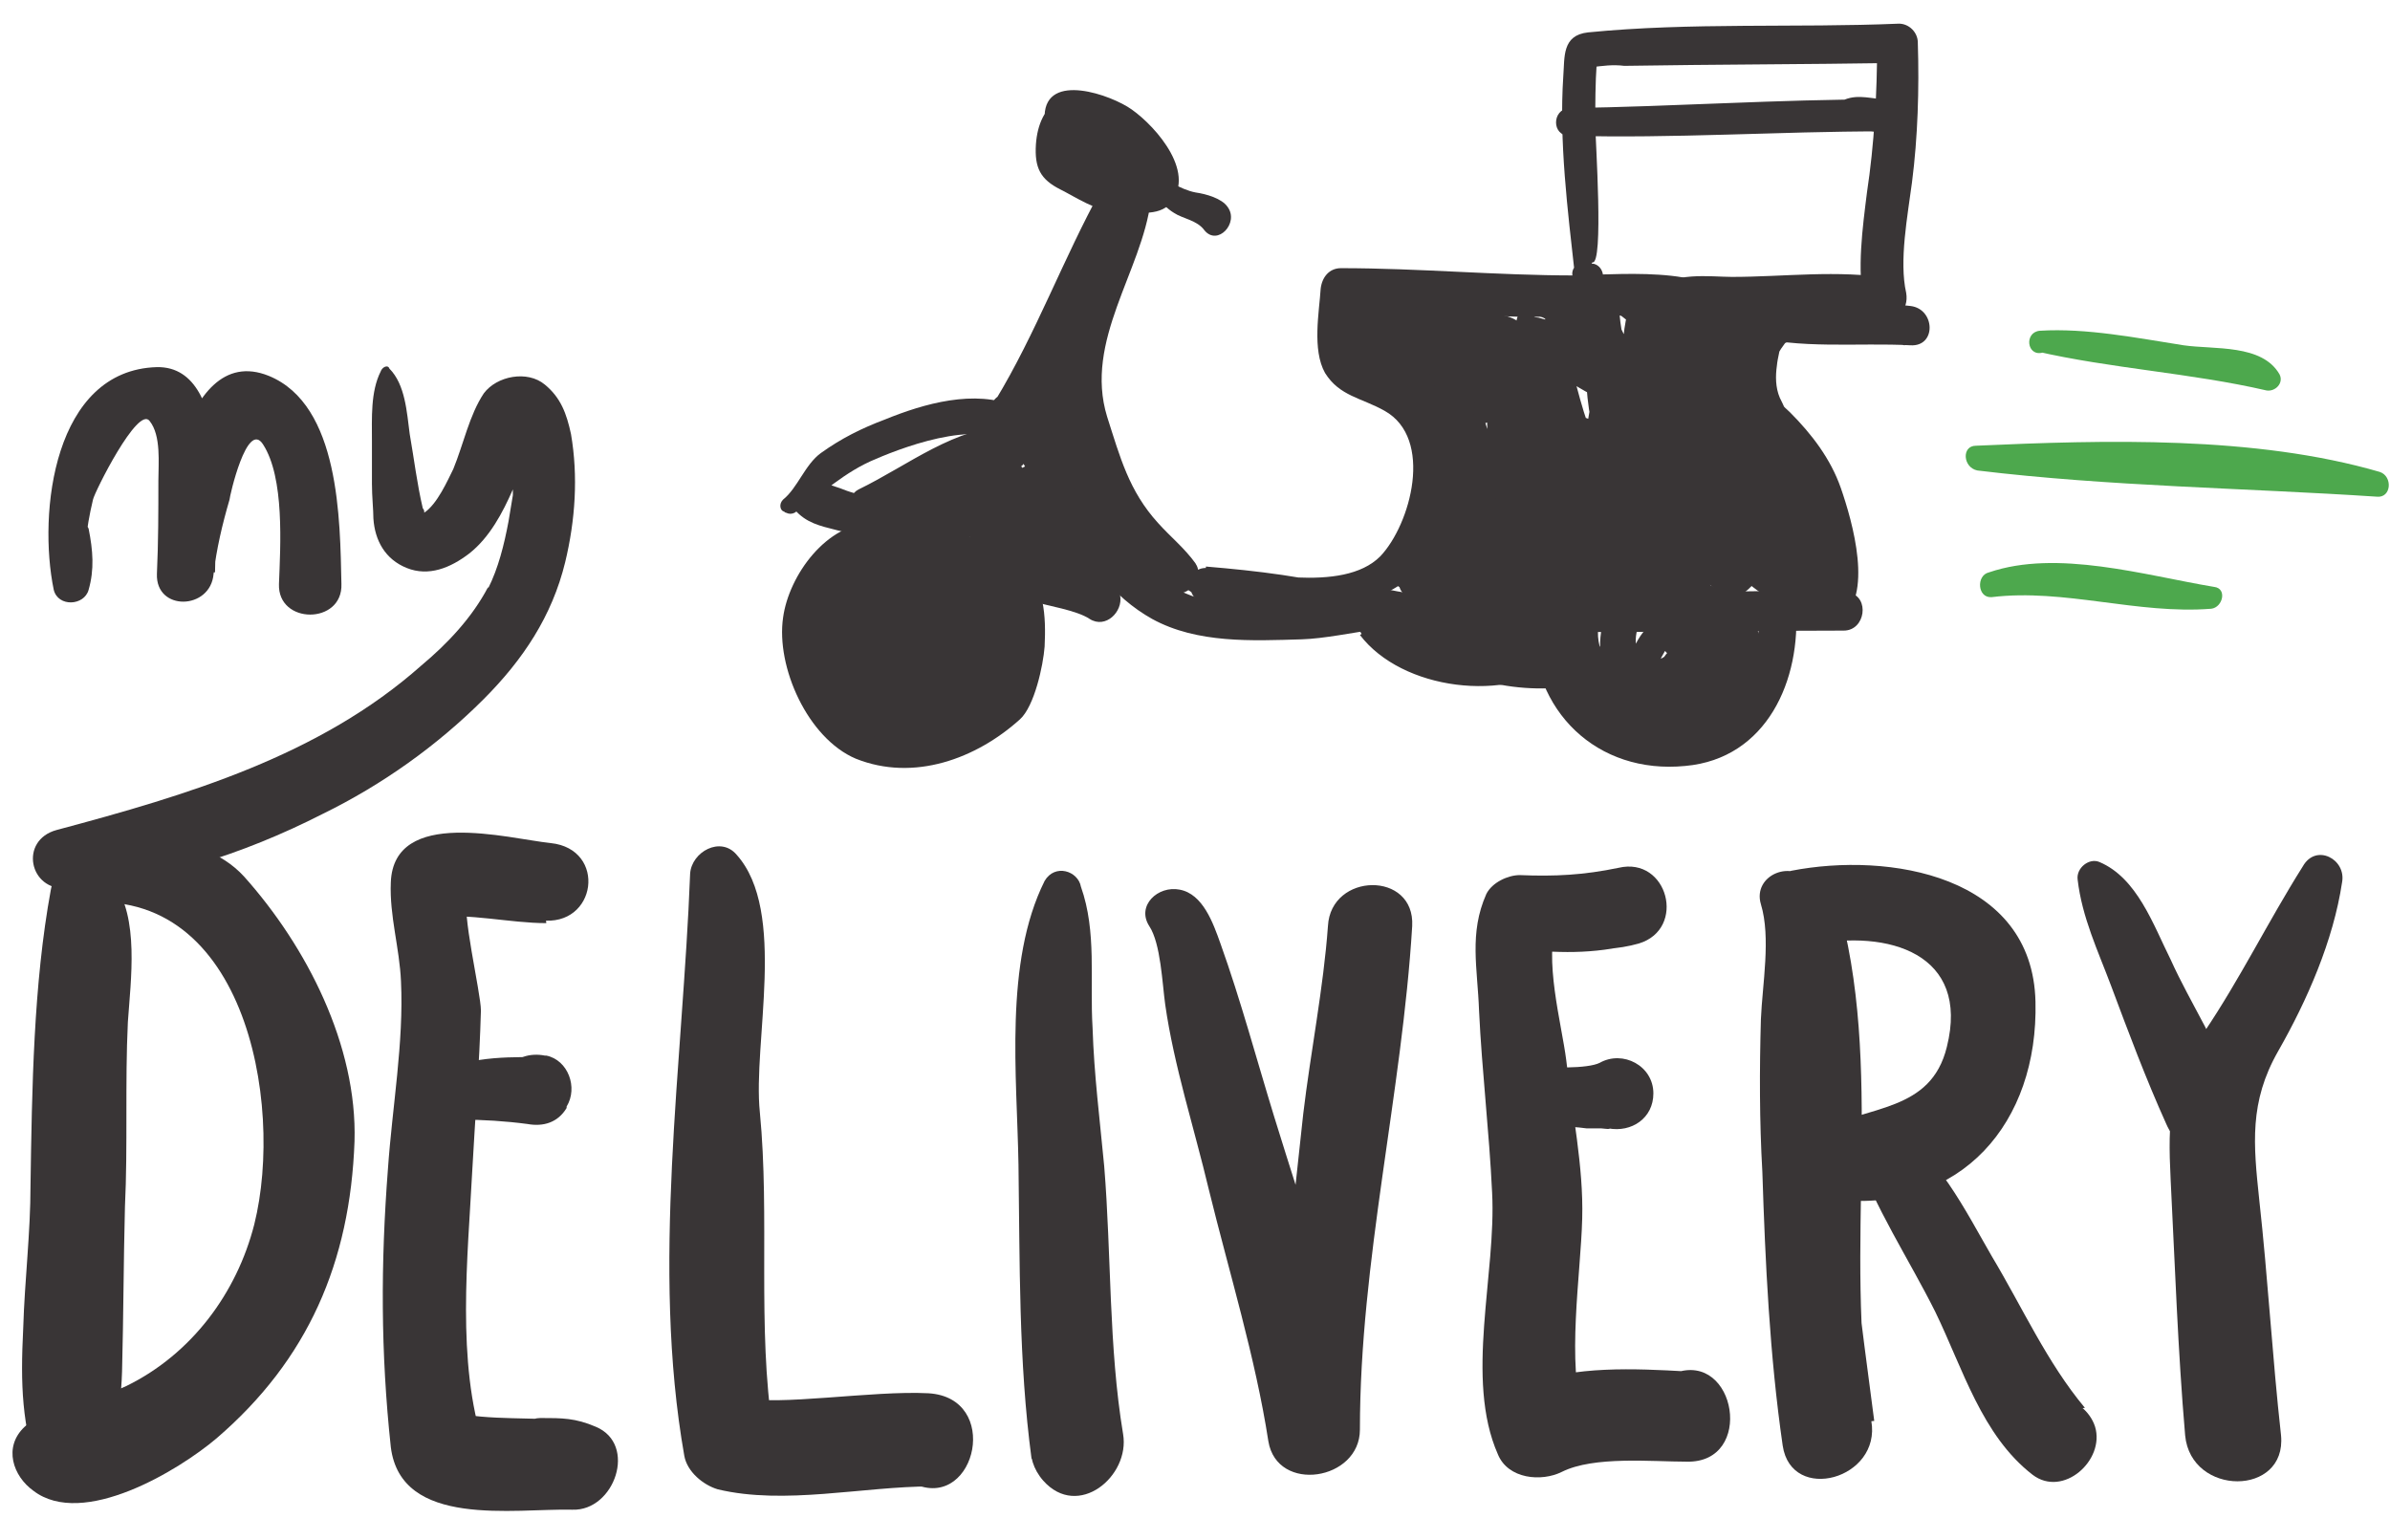
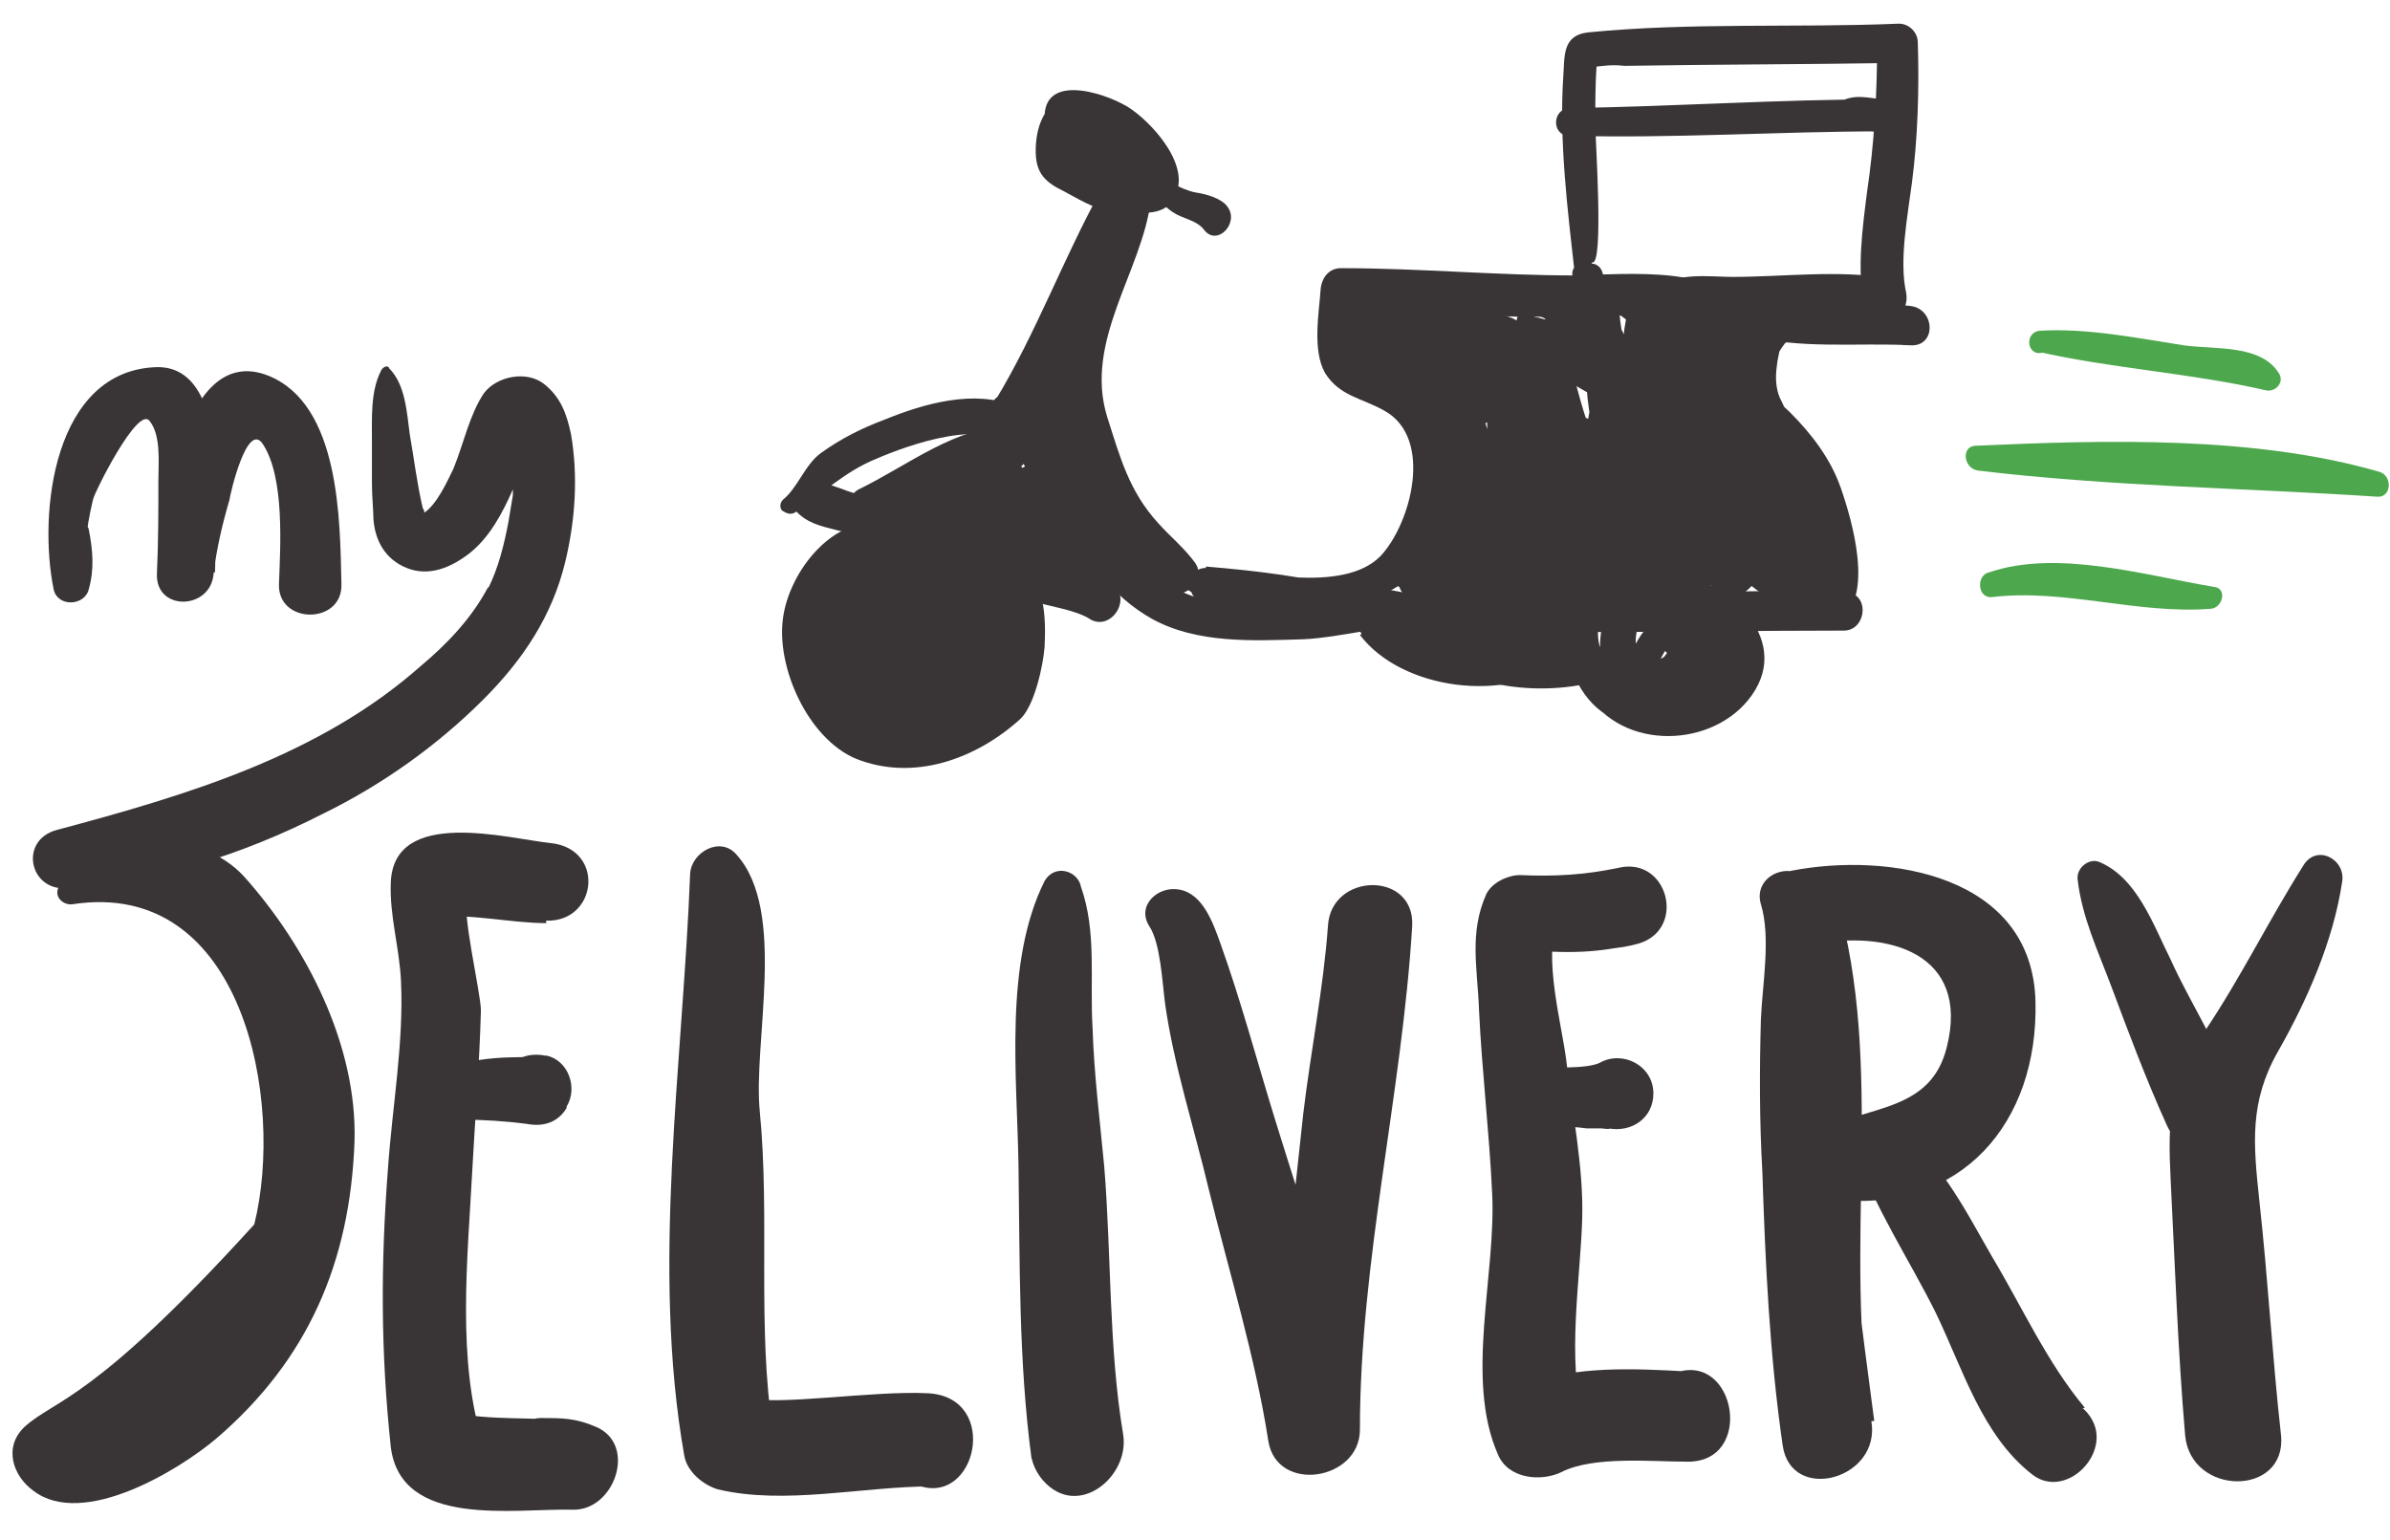
<svg xmlns="http://www.w3.org/2000/svg" width="90" height="58" viewBox="0 0 90 58" fill="none">
  <g clip-path="url(#clip0_598_6313)">
-     <path d="M1.915 33.504C1.258 37.067 1.204 41.014 1.149 44.632C1.149 46.44 0.93 48.194 0.875 50.003C0.766 52.196 0.821 53.621 1.477 55.649C1.751 56.471 3.064 56.855 3.502 55.923C4.213 54.333 4.541 53.456 4.596 51.648C4.651 49.565 4.651 47.537 4.705 45.454C4.815 43.152 4.705 40.795 4.815 38.492C4.924 36.903 5.252 34.546 4.268 33.23C3.666 32.408 2.134 32.298 1.915 33.504Z" fill="#393536" />
-     <path d="M2.736 34.053C9.192 33.066 10.723 41.507 9.575 46.111C8.918 48.688 7.222 50.99 4.76 52.196C3.502 52.799 2.079 52.689 0.93 53.73C0.109 54.498 0.492 55.594 1.258 56.142C3.119 57.567 6.73 55.375 8.152 54.169C11.599 51.209 13.185 47.537 13.35 42.987C13.459 39.369 11.544 35.642 9.192 33.011C7.441 31.093 3.775 31.312 2.243 33.34C1.97 33.779 2.407 34.107 2.736 34.053Z" fill="#393536" />
+     <path d="M2.736 34.053C9.192 33.066 10.723 41.507 9.575 46.111C3.502 52.799 2.079 52.689 0.93 53.73C0.109 54.498 0.492 55.594 1.258 56.142C3.119 57.567 6.73 55.375 8.152 54.169C11.599 51.209 13.185 47.537 13.35 42.987C13.459 39.369 11.544 35.642 9.192 33.011C7.441 31.093 3.775 31.312 2.243 33.34C1.97 33.779 2.407 34.107 2.736 34.053Z" fill="#393536" />
    <path d="M15.538 33.998C17.125 34.601 18.711 34.436 20.353 34.656C22.486 34.93 22.869 31.97 20.736 31.75C19.149 31.586 14.827 30.38 14.717 33.23C14.663 34.491 15.046 35.697 15.1 36.958C15.21 39.26 14.772 41.672 14.608 44.029C14.334 47.591 14.334 50.935 14.717 54.498C15.1 57.567 19.368 56.8 21.556 56.855C23.143 56.91 24.018 54.388 22.432 53.73C21.666 53.402 21.173 53.402 20.353 53.402C19.641 53.402 19.04 54.279 19.477 54.882C19.696 55.101 19.805 55.375 19.915 55.649C20.462 54.936 21.009 54.224 21.556 53.511C20.079 53.347 18.438 53.511 17.015 53.182C17.398 53.621 17.836 54.005 18.219 54.443C17.179 51.319 17.617 47.317 17.781 44.138C17.891 42.11 18.055 40.082 18.11 38.054C18.11 37.396 17.343 34.217 17.617 33.779C17.179 34.053 16.742 34.272 16.304 34.546C17.672 34.382 19.204 34.765 20.572 34.765C20.462 33.779 20.298 32.847 20.189 31.86C18.602 32.244 16.96 32.189 15.374 32.573C14.717 32.682 14.827 33.724 15.538 33.998Z" fill="#393536" />
    <path d="M15.702 41.452C16.14 42.055 16.632 42.11 17.343 42.165C18.164 42.165 19.04 42.22 19.86 42.329C20.462 42.439 21.009 42.275 21.337 41.726C21.337 41.726 21.337 41.726 21.337 41.672C21.775 40.959 21.392 39.918 20.572 39.753H20.517C19.97 39.644 19.368 39.808 19.094 40.301V40.356C18.766 40.904 18.93 41.452 19.313 41.946C19.313 41.946 19.313 41.946 19.313 42.001C19.641 41.288 19.915 40.52 20.243 39.808C19.477 39.808 18.766 39.808 18.055 39.918C17.727 39.972 17.398 39.972 17.07 40.027C16.96 40.027 16.796 40.082 16.687 40.082C16.413 40.137 16.468 40.137 16.742 40.137C16.03 39.972 15.155 40.74 15.702 41.452Z" fill="#393536" />
    <path d="M25.988 32.901C25.714 40.082 24.511 47.701 25.769 54.827C25.878 55.43 26.48 55.923 27.027 56.087C29.544 56.69 32.498 55.978 35.07 55.978C34.632 54.991 34.249 54.005 33.812 53.018C33.702 53.127 33.593 53.292 33.483 53.402C32.772 54.279 33.046 55.375 34.085 55.759C34.249 55.813 34.413 55.868 34.523 55.923C36.766 56.8 37.696 52.634 34.961 52.47C32.827 52.36 29.325 52.963 27.848 52.634C28.286 53.073 28.669 53.456 29.106 53.895C28.505 49.948 28.997 45.837 28.614 41.891C28.34 39.26 29.654 34.327 27.739 32.189C27.137 31.476 26.043 32.079 25.988 32.901Z" fill="#393536" />
    <path d="M39.337 33.176C37.806 36.245 38.298 40.52 38.353 43.864C38.407 47.537 38.353 51.264 38.845 54.936C39.83 54.333 40.869 53.785 41.854 53.182C40.322 51.428 37.751 54.005 39.283 55.759C40.596 57.239 42.565 55.594 42.292 54.005C41.745 50.716 41.854 47.263 41.581 43.919C41.416 42.165 41.198 40.466 41.143 38.712C41.033 36.903 41.307 35.094 40.705 33.395C40.596 32.792 39.72 32.518 39.337 33.176Z" fill="#393536" />
    <path d="M43.277 34.875C43.714 35.532 43.769 37.067 43.879 37.835C44.207 40.137 44.973 42.494 45.52 44.796C46.286 47.92 47.271 51.099 47.763 54.279C48.091 56.252 51.21 55.759 51.21 53.84C51.21 47.482 52.796 41.178 53.179 34.875C53.289 32.792 50.115 32.847 50.006 34.875C49.842 37.177 49.35 39.644 49.076 41.946C48.638 45.892 48.255 49.894 47.763 53.84C48.912 53.676 50.061 53.511 51.21 53.402C50.444 49.565 49.131 45.783 47.982 42.055C47.325 39.918 46.724 37.67 45.958 35.532C45.684 34.765 45.301 33.669 44.426 33.504C43.605 33.34 42.784 34.107 43.277 34.875Z" fill="#393536" />
    <path d="M56.681 34.875C58.049 35.752 60.182 35.971 61.714 35.532C63.52 34.984 62.809 32.244 60.948 32.682C59.635 32.956 58.541 33.011 57.228 32.956C56.79 32.956 56.188 33.23 55.97 33.669C55.313 35.149 55.641 36.464 55.696 38.054C55.806 40.356 56.079 42.603 56.188 44.906C56.353 47.975 55.149 51.922 56.407 54.772C56.79 55.704 58.049 55.813 58.815 55.43C60.018 54.827 62.207 55.046 63.52 55.046C66.091 55.101 65.38 50.88 63.082 51.702C62.918 51.757 62.699 51.867 62.48 51.922C61.714 52.141 61.277 53.073 61.714 53.785C61.879 54.059 62.097 54.333 62.316 54.553C62.699 53.566 63.137 52.634 63.52 51.648C61.55 51.538 59.307 51.428 57.447 52.141C58.158 52.579 58.924 52.963 59.635 53.402C58.979 51.319 59.526 48.03 59.581 45.892C59.635 43.919 59.198 41.891 58.979 39.918C58.815 38.602 58.103 36.026 58.651 34.71C58.213 35.039 57.72 35.423 57.283 35.752C58.924 35.916 60.237 35.916 61.824 35.478C61.441 34.601 61.058 33.669 60.675 32.792C59.854 33.23 58.432 33.176 57.556 33.011C56.353 32.847 55.696 34.217 56.681 34.875Z" fill="#393536" />
    <path d="M56.845 41.452C57.337 42.055 57.939 42.275 58.651 42.384C59.033 42.439 59.362 42.439 59.745 42.494C59.909 42.494 60.128 42.494 60.292 42.494C60.292 42.494 60.784 42.549 60.565 42.494C61.441 42.658 62.261 42.11 62.261 41.178C62.261 40.137 61.112 39.534 60.237 40.027C59.799 40.246 58.322 40.246 57.666 40.082C56.79 39.808 56.298 40.795 56.845 41.452Z" fill="#393536" />
    <path d="M66.31 34.053C66.693 35.313 66.365 37.067 66.31 38.383C66.255 40.301 66.255 42.22 66.365 44.138C66.474 47.537 66.638 51.045 67.131 54.443C67.459 56.636 70.851 55.704 70.468 53.511C69.374 46.989 71.015 40.192 69.155 33.833C68.827 34.436 68.499 34.984 68.17 35.587C71.125 34.984 74.189 35.916 73.313 39.424C72.711 41.891 70.359 41.617 68.444 42.603C67.076 43.316 67.897 45.07 69.155 45.18C73.86 45.673 76.76 42.275 76.65 37.725C76.541 32.956 71.125 32.079 67.459 32.792C66.693 32.956 66.255 33.833 66.474 34.546C67.35 37.67 67.131 40.63 67.021 43.864C66.912 47.208 67.021 50.606 67.131 53.95C68.28 53.785 69.429 53.621 70.578 53.511C70.085 49.784 69.593 45.947 69.21 42.22C68.936 39.534 69.593 35.697 68.225 33.285C67.514 32.298 65.982 32.956 66.31 34.053Z" fill="#393536" />
    <path d="M69.866 43.371C70.578 45.454 71.891 47.427 72.875 49.4C73.915 51.538 74.626 54.059 76.541 55.539C77.69 56.416 79.277 54.991 78.894 53.73C78.511 52.525 76.596 52.031 75.994 53.347C76.815 53.237 77.69 53.127 78.511 53.018C77.088 51.319 76.158 49.236 75.009 47.317C74.024 45.618 72.93 43.371 71.179 42.384C70.523 42.001 69.593 42.603 69.866 43.371Z" fill="#393536" />
    <path d="M78.237 33.121C78.401 34.546 79.003 35.807 79.496 37.122C80.152 38.876 80.808 40.63 81.575 42.329C82.669 44.851 85.951 40.74 83.161 40.246C82.614 40.137 82.231 40.192 81.793 40.63C82.559 40.849 83.38 41.069 84.146 41.233C83.599 39.424 82.505 37.835 81.739 36.136C81.082 34.82 80.48 33.066 79.058 32.463C78.675 32.298 78.182 32.682 78.237 33.121Z" fill="#393536" />
    <path d="M86.717 32.627C85.404 34.71 84.365 36.848 82.997 38.876C81.684 40.795 81.629 42.165 81.739 44.412C81.903 47.646 82.012 50.88 82.286 54.059C82.505 56.361 86.115 56.361 85.897 54.059C85.568 51.099 85.404 48.139 85.076 45.18C84.857 43.097 84.693 41.507 85.787 39.589C86.882 37.67 87.866 35.423 88.195 33.23C88.359 32.353 87.21 31.75 86.717 32.627Z" fill="#393536" />
    <path d="M2.407 20.02C2.298 20.514 2.188 21.391 2.024 21.774C2.462 21.884 2.9 21.994 3.283 22.103C3.119 20.952 3.228 19.966 3.502 18.814C3.556 18.541 5.198 15.252 5.635 15.855C6.073 16.403 5.964 17.444 5.964 18.102C5.964 19.253 5.964 20.404 5.909 21.61C5.854 23.035 7.933 22.98 8.043 21.61C8.152 20.678 8.371 19.746 8.644 18.814C8.644 18.705 9.301 15.8 9.903 16.732C10.723 17.992 10.559 20.569 10.505 21.994C10.997 21.61 11.489 21.226 11.982 20.843C11.927 20.843 11.927 20.788 11.872 20.788C11.435 20.623 10.888 20.897 10.669 21.281C10.559 21.5 10.505 21.939 10.505 21.994C10.45 23.529 12.912 23.529 12.857 21.994C12.803 19.582 12.803 15.252 10.122 14.155C6.73 12.785 6.018 19.856 5.964 21.555H8.097C8.097 19.966 8.863 13.772 5.909 13.826C2.024 13.936 1.423 19.308 2.024 22.213C2.188 22.871 3.173 22.816 3.337 22.213C3.556 21.446 3.502 20.733 3.337 19.911C3.228 19.582 2.517 19.582 2.407 20.02Z" fill="#393536" />
    <path d="M14.334 13.991C13.951 14.758 14.006 15.745 14.006 16.622C14.006 17.17 14.006 17.663 14.006 18.212C14.006 18.705 14.061 19.198 14.061 19.527C14.116 20.349 14.498 21.062 15.319 21.391C16.14 21.72 16.96 21.391 17.672 20.843C18.438 20.24 18.93 19.308 19.313 18.431C19.313 18.431 19.313 18.431 19.313 18.376C19.313 18.376 19.313 18.595 19.313 18.65C19.258 18.979 19.204 19.308 19.149 19.637C18.985 20.514 18.766 21.391 18.383 22.158V22.103C17.781 23.254 16.851 24.241 15.866 25.063C12.037 28.462 7.058 29.942 2.134 31.257C0.711 31.641 1.094 33.559 2.517 33.45C5.854 33.23 9.137 32.189 12.146 30.654C14.389 29.558 16.468 28.078 18.219 26.324C19.696 24.844 20.79 23.2 21.283 21.172C21.666 19.582 21.775 17.938 21.502 16.348C21.337 15.581 21.119 14.978 20.517 14.484C19.86 13.936 18.711 14.155 18.219 14.813C17.672 15.635 17.453 16.732 17.07 17.663C16.851 18.102 16.468 18.979 15.976 19.308C15.976 19.253 15.976 19.198 15.921 19.143C15.702 18.212 15.593 17.28 15.429 16.348C15.319 15.526 15.264 14.484 14.663 13.881C14.608 13.717 14.389 13.826 14.334 13.991Z" fill="#393536" />
    <path d="M39.939 3.686C39.337 4.07 39.064 4.673 39.009 5.44C38.955 6.317 39.173 6.756 39.939 7.139C40.486 7.413 41.307 7.962 41.964 7.962C42.565 7.962 43.495 8.181 43.988 7.742C45.137 6.591 43.55 4.782 42.62 4.125C41.854 3.576 39.392 2.699 39.337 4.344C39.337 4.618 39.556 4.837 39.83 4.837C40.049 4.837 40.322 4.673 40.486 4.782C40.815 4.892 41.088 4.947 41.416 5.056C41.854 5.221 42.182 5.44 42.511 5.769C42.62 5.879 42.784 6.043 42.839 6.153C43.003 6.427 42.894 6.756 43.222 6.756C42.401 6.81 41.745 6.701 40.979 6.372C40.486 6.153 40.103 6.043 40.049 5.44C39.994 4.892 40.158 4.508 40.267 3.96C40.322 3.741 40.158 3.522 39.939 3.686Z" fill="#393536" />
    <path d="M42.948 6.975C43.058 7.194 43.277 7.304 43.495 7.468C43.769 7.633 43.933 7.852 44.207 8.016C44.535 8.236 45.082 8.29 45.356 8.674C45.848 9.277 46.669 8.4 46.231 7.797C46.012 7.468 45.41 7.304 45.027 7.249C44.426 7.139 43.879 6.701 43.331 6.536C43.003 6.427 42.784 6.756 42.948 6.975Z" fill="#393536" />
    <path d="M41.471 7.139C40.049 9.716 39.009 12.566 37.477 15.087C37.915 15.142 38.298 15.197 38.736 15.252C38.736 15.197 38.681 15.087 38.681 15.032C38.626 14.704 38.243 14.649 37.97 14.758C37.86 14.813 37.806 14.813 37.696 14.868C36.711 15.306 38.024 16.841 38.626 15.8C39.228 14.758 39.72 13.498 40.213 12.347C40.869 10.702 41.635 9.167 42.182 7.523C42.347 7.03 41.69 6.756 41.471 7.139Z" fill="#393536" />
    <path d="M42.73 7.468C41.362 9.88 40.213 12.401 40.267 15.252C40.322 18.157 42.128 19.911 43.769 21.994C44.535 23.035 45.739 21.5 44.754 21.007C44.699 20.952 44.644 20.952 44.59 20.897C44.316 20.788 44.043 20.843 43.879 21.062C43.824 21.117 43.824 21.172 43.769 21.226H45.027C44.59 20.623 44.097 20.24 43.605 19.692C42.511 18.486 42.182 17.225 41.69 15.69C40.815 12.84 43.003 10.209 43.331 7.578C43.331 7.304 42.894 7.194 42.73 7.468Z" fill="#393536" />
    <path d="M29.489 19.253C29.544 19.253 29.544 19.308 29.599 19.308C29.708 19.363 29.818 19.363 29.927 19.308C30.967 18.595 31.787 17.773 32.991 17.28C34.14 16.786 37.368 15.581 38.298 17.061C39.502 19.034 40.213 20.678 40.651 22.925C41.033 22.651 41.416 22.323 41.799 22.049C41.362 21.72 40.651 21.61 40.103 21.5C38.736 21.226 37.368 20.514 36.055 20.02C34.687 19.472 33.264 18.924 31.897 18.486C31.623 18.376 31.021 18.157 30.693 18.157C30.474 18.157 31.131 18.595 30.638 18.266C30.037 17.883 29.435 18.705 29.927 19.198C30.365 19.692 30.857 19.801 31.514 19.966C32.936 20.294 34.304 21.062 35.672 21.5C36.766 21.829 37.751 22.377 38.9 22.651C39.447 22.816 40.541 22.98 41.033 23.309C41.635 23.693 42.292 23.035 42.182 22.432C41.635 20.02 40.815 16.348 38.243 15.306C36.711 14.649 34.796 15.197 33.319 15.8C32.444 16.129 31.678 16.512 30.912 17.061C30.31 17.499 30.037 18.376 29.489 18.814C29.325 18.979 29.38 19.198 29.489 19.253Z" fill="#393536" />
-     <path d="M41.088 19.966C41.088 19.418 40.924 18.979 40.76 18.486H40.705C40.869 18.979 41.033 19.418 41.088 19.966Z" fill="#393536" />
    <path d="M38.736 14.43C38.681 14.43 38.626 14.43 38.626 14.484C38.517 14.539 38.462 14.594 38.462 14.704C38.517 16.348 39.666 17.883 40.213 19.418C40.76 21.007 41.909 22.487 43.386 23.309C45.082 24.241 47.161 24.131 49.021 24.077C50.717 24.022 53.125 23.2 54.766 23.748V22.432C54.657 22.432 54.602 22.487 54.492 22.487C54.109 22.597 53.945 23.145 54.274 23.419C54.328 23.474 54.383 23.529 54.492 23.583C55.313 24.241 56.134 22.925 55.313 22.542C54.492 22.158 53.508 22.377 52.687 22.432C50.882 22.651 49.021 22.816 47.216 22.816C43.988 22.816 42.511 21.172 41.143 18.376C40.377 16.951 39.611 15.581 38.736 14.43Z" fill="#393536" />
    <path d="M42.894 21.062C42.894 21.007 42.894 20.897 42.894 20.843C42.839 20.897 42.839 21.007 42.894 21.062Z" fill="#393536" />
    <path d="M42.62 20.623C43.879 21.5 44.754 22.432 46.231 23.035C47.654 23.638 49.459 23.583 50.936 23.583C51.702 23.583 51.921 22.432 51.1 22.213C49.185 21.72 47.38 21.5 45.41 21.336V22.706C49.076 22.871 53.617 23.802 54.492 18.979C54.711 17.663 54.602 16.238 54.055 15.032C53.781 14.484 52.851 14.155 52.359 13.881C51.155 13.169 51.155 12.292 51.21 10.867C50.936 11.141 50.717 11.36 50.444 11.634C52.523 11.579 54.547 11.798 56.626 11.908C58.76 12.018 60.894 11.689 63.027 12.072C63.848 12.237 63.629 13.114 63.848 13.662C64.122 14.594 64.45 15.032 65.216 15.745C66.091 16.567 67.021 17.225 67.623 18.266C68.061 19.034 68.28 19.856 68.28 20.788C68.28 21.336 67.951 22.432 68.499 22.049C67.678 22.597 68.444 23.912 69.264 23.364C70.578 22.487 69.757 19.637 69.319 18.376C68.936 17.28 68.225 16.348 67.404 15.526C66.912 15.032 66.255 14.704 65.763 14.21C65.271 13.772 65.271 12.182 65.106 11.47C64.669 9.935 60.456 10.373 59.307 10.373C56.353 10.373 53.453 10.099 50.498 10.099C50.061 10.099 49.787 10.428 49.733 10.867C49.678 11.744 49.404 13.169 49.897 14.046C50.444 14.923 51.264 14.978 52.14 15.471C54 16.512 53.125 19.746 51.976 20.952C50.553 22.377 47.161 21.5 45.465 21.391C44.59 21.336 44.59 22.651 45.465 22.761C47.271 22.98 49.021 23.2 50.772 23.638C50.827 23.2 50.882 22.706 50.936 22.268C49.404 22.323 48.036 22.268 46.505 21.994C45.082 21.72 44.207 20.733 43.003 20.075C42.565 19.746 42.182 20.349 42.62 20.623Z" fill="#393536" />
    <path d="M51.702 23.035C53.945 24.186 57.337 23.802 59.799 23.802C63.027 23.802 66.201 23.748 69.429 23.748C70.249 23.748 70.413 22.487 69.647 22.323C69.21 22.213 69.046 22.213 68.608 22.323C68.28 22.377 68.225 22.816 68.444 23.035C68.608 23.2 68.772 23.364 68.991 23.528C69.155 23.09 69.319 22.706 69.483 22.268C66.748 22.213 64.067 22.323 61.277 22.323C58.377 22.377 54.875 22.816 52.085 22.158C51.593 22.103 51.264 22.761 51.702 23.035Z" fill="#393536" />
-     <path d="M58.103 23.912H58.158C57.994 23.748 57.885 23.638 57.72 23.474C57.666 26.762 60.128 29.174 63.465 28.845C66.529 28.571 67.842 25.611 67.623 22.816C67.568 22.268 67.021 21.939 66.529 22.213C66.146 22.432 66.146 22.706 66.201 23.09C66.31 24.241 66.037 25.666 65.161 26.488C63.958 27.639 62.699 27.639 61.167 27.146C59.362 26.598 59.143 24.844 58.541 23.309C58.486 23.145 58.322 22.98 58.158 22.98H58.103C57.611 23.09 57.611 23.857 58.103 23.912Z" fill="#393536" />
    <path d="M32.882 19.692C31.131 19.692 29.708 21.665 29.489 23.254C29.216 25.118 30.419 27.804 32.225 28.571C34.413 29.448 36.766 28.571 38.407 27.091C38.954 26.598 39.283 25.063 39.337 24.351C39.392 23.2 39.337 21.994 38.462 21.172C38.188 20.897 37.587 21.062 37.587 21.5C37.641 22.706 38.079 23.748 37.751 24.954C37.258 26.543 35.781 27.53 34.14 27.53C32.225 27.585 30.857 25.611 30.693 23.857C30.584 22.377 31.897 21.007 32.991 20.185C33.21 20.02 33.155 19.692 32.882 19.692Z" fill="#393536" />
    <path d="M59.362 10.593C59.416 10.647 59.471 10.647 59.471 10.702C59.635 10.428 59.799 10.154 59.964 9.88C60.401 9.99 60.073 5.221 60.073 4.673C60.073 3.905 60.073 3.138 60.128 2.371C60.128 2.097 60.073 2.151 59.909 2.535C60.346 2.48 60.73 2.425 61.167 2.48C64.559 2.425 68.006 2.425 71.398 2.371C71.179 2.151 70.906 1.877 70.687 1.658C70.687 3.522 70.578 5.44 70.304 7.249C70.14 8.564 69.921 10.154 70.195 11.47C70.523 11.141 70.851 10.812 71.179 10.483C69.21 10.154 67.186 10.428 65.216 10.428C64.45 10.428 62.863 10.209 62.371 10.976C62.152 11.305 62.316 11.634 62.59 11.853C63.41 12.456 65.052 12.018 66.037 12.018C67.623 12.018 69.21 11.798 70.796 12.018C71.398 12.127 71.891 11.689 71.781 11.031C71.508 9.825 71.836 8.126 72 6.865C72.219 5.166 72.274 3.357 72.219 1.603C72.219 1.22 71.891 0.891 71.508 0.891C67.623 1.055 63.684 0.836 59.799 1.22C58.815 1.329 58.924 2.151 58.869 2.864C58.705 5.33 59.033 7.907 59.307 10.373C59.362 10.702 59.581 10.921 59.964 10.867H60.018C60.511 10.757 60.456 10.044 60.018 9.935C59.964 9.935 59.909 9.935 59.854 9.88C59.362 9.716 58.979 10.319 59.362 10.593Z" fill="#393536" />
    <path d="M40.869 4.673C40.869 4.563 40.869 4.399 40.869 4.289C40.869 3.96 40.322 3.96 40.322 4.289C40.377 5.166 40.541 5.714 40.924 6.482C41.088 6.865 41.69 6.646 41.69 6.262C41.69 5.44 41.198 4.837 40.541 4.344C40.432 4.234 40.213 4.289 40.103 4.344C40.049 4.399 39.994 4.399 39.939 4.453C39.72 4.618 39.666 4.837 39.775 5.056C40.103 5.769 40.322 6.646 41.198 6.701C41.362 6.701 41.581 6.536 41.635 6.372C41.799 5.55 41.471 5.002 40.924 4.453C40.76 4.289 40.541 4.289 40.377 4.399C39.502 4.837 39.611 6.536 40.432 7.085C41.799 8.071 42.182 6.043 41.799 5.056C41.635 4.673 40.924 4.508 40.869 5.056C40.705 6.153 41.252 7.962 42.62 7.578C42.839 7.523 42.948 7.304 43.003 7.085C43.112 6.372 42.839 5.824 42.456 5.276C42.128 4.782 41.416 5.111 41.526 5.659C41.635 6.262 41.964 6.646 42.237 7.194C42.511 7.687 43.167 7.413 43.222 6.92C43.277 6.427 43.112 6.043 42.839 5.714C42.511 5.276 41.964 5.44 41.854 5.988C41.471 9.113 40.103 12.127 39.064 15.087C39.447 15.197 39.885 15.306 40.267 15.416C40.869 13.004 41.964 10.757 42.511 8.345C42.62 7.742 41.909 7.468 41.581 7.962C40.213 9.99 39.72 13.059 39.337 15.416C39.666 15.471 40.049 15.526 40.377 15.581C40.377 15.197 40.651 13.388 40.76 12.895C40.432 12.84 40.103 12.785 39.775 12.785C39.611 14.21 39.611 15.8 39.775 17.28C39.83 17.938 40.705 17.938 40.815 17.28C40.979 15.909 40.76 14.43 40.979 13.114C40.651 13.059 40.322 13.004 39.994 13.004C39.994 15.361 39.994 17.938 40.979 20.13C41.198 20.678 42.073 20.294 41.909 19.746C41.635 18.76 41.307 17.773 40.979 16.786C40.651 16.896 40.322 16.951 39.994 17.061C40.651 18.65 41.088 20.185 42.237 21.5C42.62 21.939 43.277 21.391 43.003 20.897C42.839 20.569 42.675 20.24 42.565 19.911C42.292 20.075 42.018 20.24 41.69 20.404C41.909 20.897 42.182 21.336 42.511 21.72C42.839 22.377 42.948 22.432 42.948 21.774C42.456 22.213 43.167 22.871 43.66 22.487L43.714 22.432C43.879 22.268 43.879 21.994 43.769 21.829C43.386 21.172 42.894 20.569 42.511 19.856C42.182 19.308 41.416 19.801 41.635 20.349C41.745 20.678 41.909 21.007 42.073 21.336C42.346 21.117 42.565 20.952 42.839 20.733C41.854 19.527 41.416 18.102 40.869 16.732C40.651 16.129 39.72 16.348 39.885 17.006C40.213 17.992 40.541 18.979 40.76 19.966C41.088 19.856 41.416 19.801 41.745 19.692C40.869 17.609 40.815 15.252 40.815 13.004C40.815 12.456 39.939 12.292 39.83 12.895C39.556 14.375 39.775 15.855 39.611 17.335H40.651C40.486 15.909 40.432 14.32 40.596 12.84C40.651 12.237 39.775 12.182 39.611 12.73C39.337 13.717 39.228 14.704 39.119 15.69C39.064 16.293 40.103 16.458 40.158 15.855C40.486 13.607 40.979 10.538 42.292 8.674C41.964 8.564 41.635 8.4 41.362 8.29C40.76 10.702 39.502 12.895 38.954 15.306C38.79 16.074 39.885 16.403 40.158 15.635C41.198 12.566 42.401 9.441 42.784 6.207C42.456 6.317 42.128 6.372 41.799 6.482C41.854 6.701 41.964 6.975 42.018 7.194C42.346 7.085 42.675 7.03 43.003 6.92C42.73 6.536 42.511 6.098 42.346 5.659C42.128 5.55 41.799 5.714 41.471 5.824C41.581 5.659 41.635 5.495 41.745 5.33C41.416 5.385 41.143 5.385 40.815 5.44C40.705 5.605 40.705 5.659 40.924 5.55C40.267 4.728 40.869 6.043 40.869 6.317C41.143 6.262 41.362 6.207 41.635 6.098C41.635 5.33 41.307 4.837 40.651 4.782C40.705 4.892 40.869 4.782 40.869 4.673Z" fill="#393536" />
    <path d="M31.951 19.363C31.951 19.418 31.951 19.472 31.951 19.527C31.951 19.801 32.225 19.966 32.444 19.801C34.249 18.76 35.945 17.225 38.134 17.115C38.845 17.061 38.845 16.019 38.134 16.019C35.945 16.074 34.249 17.499 32.334 18.431C31.787 18.705 32.061 19.527 32.608 19.527C34.085 19.527 36.219 19.089 37.477 18.266C37.915 17.992 37.751 17.225 37.204 17.225C35.453 17.225 33.921 17.883 32.553 18.869C31.951 19.308 32.444 20.185 33.1 19.856C34.742 19.089 36.383 18.212 37.97 17.335C38.626 17.006 38.024 16.129 37.422 16.403C35.945 17.061 34.578 17.883 33.319 18.869C32.991 19.143 33.155 19.746 33.593 19.801C35.179 20.13 37.258 18.486 38.462 17.554C38.9 17.225 38.407 16.403 37.915 16.622C36.766 17.115 35.07 18.266 34.468 19.363C34.249 19.801 34.632 20.404 35.125 20.24C36.274 19.801 37.258 18.869 38.298 18.266C38.134 17.938 37.915 17.609 37.751 17.28C36.821 17.992 35.672 18.65 35.015 19.637C34.687 20.13 35.234 20.569 35.672 20.514C37.04 20.294 37.86 19.034 39.064 18.376C38.845 18.102 38.626 17.773 38.407 17.499C37.696 18.157 36.985 18.979 36.602 19.856C36.383 20.294 36.711 20.897 37.258 20.733C38.243 20.459 39.173 19.418 39.611 18.486C39.939 17.828 39.064 17.335 38.626 17.938C38.079 18.65 36.985 20.24 37.751 21.117C37.915 21.281 38.243 21.336 38.462 21.226C39.392 20.623 40.158 19.418 40.213 18.321C40.213 17.883 39.72 17.609 39.337 17.828C38.462 18.376 37.587 22.213 39.392 21.665C40.705 21.281 41.909 18.266 39.775 18.266C38.298 18.266 38.845 21.5 39.939 21.829C41.635 22.323 41.088 19.637 40.049 19.143C39.885 19.089 39.666 19.034 39.502 19.143C38.626 19.801 39.173 21.336 39.83 21.994C40.213 22.323 40.76 22.103 40.815 21.61C40.869 20.952 40.432 20.404 39.939 19.966C39.72 19.746 39.228 19.746 39.064 20.075C39.009 20.185 38.954 20.294 38.9 20.404C38.626 21.062 39.502 21.61 39.83 20.952C39.885 20.843 39.939 20.733 39.994 20.678C39.72 20.733 39.392 20.733 39.119 20.788C39.283 20.952 39.666 21.336 39.611 21.665C39.939 21.555 40.267 21.391 40.596 21.281C40.541 21.226 39.939 20.24 40.103 20.13C39.885 20.185 39.666 20.185 39.447 20.24C39.666 20.404 39.83 20.569 39.939 20.843C40.049 20.514 40.049 20.24 39.994 19.911C40.049 19.308 39.83 19.527 39.392 20.569C39.556 20.349 39.392 19.308 39.885 18.979C39.611 18.814 39.337 18.65 39.009 18.486C38.955 19.143 38.353 20.02 37.806 20.349C38.024 20.404 38.298 20.404 38.517 20.459C38.462 20.404 39.447 18.814 39.556 18.705C39.228 18.541 38.9 18.321 38.572 18.157C38.298 18.76 37.587 19.637 36.93 19.801C37.149 20.02 37.422 20.294 37.641 20.514C37.97 19.746 38.572 19.089 39.173 18.486C39.666 18.047 39.064 17.28 38.517 17.609C37.532 18.157 36.492 19.418 35.398 19.582C35.617 19.856 35.836 20.185 36.055 20.459C36.602 19.637 37.587 19.034 38.353 18.486C38.9 18.047 38.462 17.115 37.806 17.499C36.875 18.047 35.945 18.979 34.906 19.308C35.125 19.582 35.343 19.911 35.562 20.185C36.109 19.308 37.532 18.266 38.462 17.883C38.243 17.609 38.024 17.28 37.806 17.006C37.094 17.609 35.015 19.143 34.03 18.979C34.14 19.308 34.195 19.637 34.304 19.911C35.508 18.979 36.766 18.212 38.188 17.554C38.024 17.225 37.806 16.896 37.641 16.622C36.055 17.499 34.523 18.376 32.882 19.034C33.046 19.363 33.155 19.746 33.319 20.075C34.578 19.198 35.836 18.595 37.422 18.541C37.313 18.212 37.258 17.883 37.149 17.499C36.109 18.212 34.03 18.595 32.827 18.541C32.936 18.924 33.046 19.253 33.1 19.637C34.851 18.814 36.328 17.609 38.298 17.335C38.243 17.006 38.188 16.622 38.134 16.293C35.727 16.841 34.085 18.047 32.17 19.527C32.389 19.582 32.553 19.692 32.772 19.746C32.772 19.692 32.772 19.637 32.772 19.582C32.608 18.924 32.006 18.924 31.951 19.363Z" fill="#393536" />
    <path d="M34.03 20.514C33.1 20.788 32.498 21.555 32.498 22.542C32.498 23.474 33.046 25.173 34.304 24.899C35.234 24.734 36.492 23.693 36.328 22.597C36.219 21.555 35.453 20.13 34.195 20.459C32.498 20.952 31.131 25.502 33.429 26.05C34.687 26.324 35.562 25.447 36.274 24.46C37.149 23.309 36.821 21.994 35.781 21.062C34.961 20.404 33.648 20.459 32.882 21.172C31.842 22.213 31.568 23.474 32.444 24.68C34.085 26.982 37.532 24.022 36.547 21.774C35.289 18.979 31.623 21.172 31.897 23.638C32.006 24.68 33.046 25.776 34.14 25.776C35.398 25.776 36.438 24.515 36.875 23.474C37.258 22.487 36.274 21.226 35.343 20.952C33.866 20.569 32.827 21.61 32.28 22.925C31.787 23.967 32.28 25.063 33.155 25.666C34.195 26.324 35.617 25.502 36.219 24.625C36.766 23.802 37.094 22.597 36.055 21.994C34.796 21.281 33.866 21.5 32.936 22.597C31.076 24.789 33.483 27.365 35.617 25.392C36.328 24.734 36.985 23.364 36.547 22.377C36.109 21.5 34.851 20.569 33.921 21.336C32.444 22.542 32.498 26.543 35.07 25.282C35.891 24.899 36.274 23.638 36 22.816C35.727 22.049 34.578 21.939 34.195 22.706C33.866 23.364 33.374 24.57 33.921 25.118C34.687 25.885 35.343 24.954 35.562 24.241C35.781 23.638 35.781 22.871 35.179 22.487C34.961 22.323 34.687 22.432 34.468 22.597C33.976 23.035 33.702 24.241 34.03 24.844C34.523 25.776 35.398 25.392 35.836 24.625C36.766 22.98 34.906 20.678 33.702 22.597C32.827 23.967 33.155 27.091 35.398 26.05C36.274 25.666 36.93 24.131 36.985 23.254C37.04 21.939 36.109 21.007 34.851 20.733C32.444 20.185 31.678 23.802 32.553 25.337C33.866 27.585 36.875 25.885 36.985 23.748C37.04 22.487 36.274 21.5 35.179 20.897C33.921 20.349 32.827 21.281 32.225 22.268C30.748 24.625 32.991 27.749 35.562 26.379C36.602 25.831 37.368 24.405 37.258 23.254C37.094 21.884 35.617 21.007 34.359 20.788C31.733 20.24 30.037 23.419 31.186 25.556C32.608 28.242 35.617 27.968 37.204 25.611C38.79 23.254 36.164 20.185 33.702 20.13C30.912 20.075 30.037 23.693 30.857 25.776C31.951 28.571 35.07 28.242 36.875 26.433C37.641 25.666 38.517 24.351 38.353 23.2C38.134 21.774 36.821 20.678 35.508 20.185C32.663 19.198 30.255 21.226 30.638 24.186C30.912 26.105 32.663 27.585 34.523 27.585C36.328 27.639 38.462 25.502 38.407 23.693C38.353 21.939 36.492 19.746 34.523 20.349C32.663 20.897 31.623 22.651 31.787 24.515C31.897 26.105 32.663 27.859 34.359 28.133C36.109 28.407 37.368 26.598 37.806 25.173C38.353 23.474 37.094 21.72 35.508 21.281C33.429 20.678 32.115 22.98 32.608 24.734C32.827 25.447 33.921 25.118 33.702 24.405C33.21 22.706 34.906 21.774 36.164 22.871C36.821 23.419 36.875 24.351 36.602 25.118C36 26.927 33.976 27.585 33.21 25.556C32.663 24.077 32.936 22.542 34.304 21.61C35.727 20.623 37.422 22.651 37.204 23.967C37.04 24.954 36.055 25.831 35.179 26.214C33.319 26.982 31.842 24.899 31.733 23.254C31.623 20.569 34.906 20.733 36.383 21.939C38.188 23.364 36.383 25.556 34.961 26.433C33.1 27.53 31.787 25.556 31.733 23.967C31.623 21.829 33.757 20.569 35.453 21.939C37.204 23.309 36.657 26.16 34.304 26.379C32.225 26.598 31.678 23.912 32.444 22.542C33.155 21.226 34.906 21.884 35.727 22.651C36.985 23.748 35.453 25.556 34.249 25.666C32.444 25.831 32.936 23.145 33.593 22.377C34.578 21.939 35.234 22.158 35.672 22.925C36.055 23.474 35.891 24.077 35.672 24.625C35.07 25.556 33.702 25.556 33.264 24.46C32.991 23.857 33.264 23.09 33.538 22.542C34.413 20.952 36.109 22.542 35.672 23.912C35.508 24.351 34.359 25.995 34.359 24.625C34.359 24.186 34.468 23.693 34.687 23.254C34.961 23.474 35.07 23.748 34.906 24.022C34.687 24.734 35.891 22.98 35.343 23.419C35.125 23.474 34.906 23.474 34.632 23.529C34.523 23.474 34.413 24.241 34.359 24.241C34.523 24.296 34.742 24.351 34.906 24.405C34.796 24.351 35.015 23.802 35.015 23.693C34.851 23.254 34.742 23.364 34.687 24.022C34.085 24.351 33.866 24.241 33.921 23.693C33.976 23.529 33.976 23.309 34.03 23.145C34.249 22.103 34.687 22.323 35.289 23.857C35.125 24.131 34.961 24.405 34.796 24.625C34.359 25.228 33.866 25.118 33.374 24.241C33.429 23.693 33.976 22.98 34.523 22.761C35.562 23.254 35.727 23.802 35.015 24.296C34.304 25.063 33.702 24.734 33.319 23.2C33.702 22.268 36 21.5 35.727 23.254C35.617 24.131 34.195 25.118 33.374 24.405C32.498 23.638 32.991 22.706 33.593 22.049C34.468 21.555 35.125 21.72 35.562 22.432C35.562 23.09 35.343 23.638 34.906 24.022C33.538 25.392 32.115 22.597 34.085 21.774C35.234 21.72 35.727 22.323 35.508 23.529C35.343 23.857 35.125 24.131 34.851 24.405C34.249 25.118 33.374 24.789 33.319 23.912C33.264 23.2 33.538 22.542 33.866 21.939C34.359 22.049 34.796 22.158 35.289 22.268C35.289 23.529 34.742 23.912 33.593 23.474C32.991 22.651 33.374 21.336 34.195 20.897C34.413 20.843 34.249 20.459 34.03 20.514Z" fill="#393536" />
    <path d="M56.024 17.17C55.751 16.896 55.477 16.622 55.258 16.293C55.204 16.238 55.149 16.293 55.204 16.348C55.422 16.677 55.696 16.951 55.97 17.28C56.024 17.335 56.079 17.225 56.024 17.17Z" fill="#393536" />
    <path d="M52.249 11.689C50.553 12.566 54.109 16.019 55.751 15.032C55.86 14.978 55.97 14.813 55.97 14.649C55.806 13.388 53.015 11.798 51.812 11.689C51.648 11.689 51.429 11.798 51.374 11.963C50.498 13.772 54.985 16.348 54.821 13.498C54.766 12.456 53.015 11.141 52.03 11.031C50.663 10.867 50.28 12.566 50.936 13.607C52.851 16.677 55.641 13.224 52.961 11.579C50.116 9.825 49.842 15.087 53.289 14.704C54.274 14.594 55.204 13.114 54.711 12.182C54.109 11.141 52.851 11.36 52.687 12.511C52.14 15.8 57.228 17.718 57.283 13.772C57.283 12.73 55.86 11.47 54.821 11.744C53.453 12.127 53.727 14.43 53.781 15.416C53.891 16.622 54.657 18.321 56.079 18.321C57.666 18.321 57.502 15.8 57.337 14.813C57.119 13.717 54.547 10.209 53.891 12.84C53.343 15.197 54.109 18.869 56.9 19.253C57.72 19.363 58.432 17.828 58.541 17.28C58.869 15.526 58.541 14.101 57.611 12.566C57.228 11.908 56.298 11.634 55.587 12.018C54.328 12.73 54.492 14.868 54.492 16.074C54.492 17.115 55.915 22.103 57.83 20.185C58.924 19.089 57.939 15.745 56.134 16.129C54.492 16.458 52.578 19.692 54.055 21.172C55.587 22.706 56.845 18.541 56.572 17.499C56.517 17.225 56.188 17.006 55.915 17.115C54.602 17.554 52.961 20.569 53.617 21.884C53.727 22.103 54 22.213 54.274 22.158C55.477 21.829 56.407 19.966 56.845 18.979C56.955 18.705 56.736 18.376 56.462 18.321C55.149 17.828 53.289 20.952 52.906 21.884C52.742 22.268 53.125 22.597 53.453 22.597C54.547 22.706 56.079 21.007 56.572 20.185C56.79 19.856 56.517 19.308 56.079 19.363C54.93 19.418 52.796 20.294 52.413 21.446C52.304 21.774 52.523 22.049 52.796 22.158C54.219 22.761 57.885 21.665 58.322 20.02C58.432 19.637 58.158 19.363 57.775 19.308C56.024 19.143 54.055 20.24 52.851 21.5C52.578 21.774 52.632 22.268 52.961 22.432C55.204 23.583 58.651 21.61 60.839 20.952C60.675 20.623 60.565 20.24 60.401 19.911C58.596 20.733 56.79 20.678 54.875 20.952C54.328 21.062 54.328 21.829 54.711 22.049C56.79 23.254 60.292 23.638 62.261 22.049C62.535 21.829 62.48 21.281 62.152 21.117C60.128 20.13 57.556 20.459 55.422 20.843C55.04 20.897 54.875 21.391 55.04 21.72C55.86 23.364 59.362 22.925 60.62 22.487C61.277 22.268 61.003 21.281 60.347 21.446C59.745 21.61 56.572 22.049 56.079 21.117C55.97 21.391 55.86 21.72 55.696 21.994C57.392 21.665 59.854 21.281 61.495 22.103C61.441 21.774 61.441 21.5 61.386 21.172C59.854 22.432 56.845 21.884 55.258 20.952C55.204 21.336 55.149 21.665 55.094 22.049C57.119 21.72 58.979 21.72 60.894 20.788C61.495 20.514 61.058 19.582 60.456 19.746C58.815 20.24 55.149 22.213 53.453 21.336C53.508 21.665 53.508 21.939 53.562 22.268C54.547 21.226 56.188 20.24 57.666 20.349C57.502 20.13 57.283 19.856 57.119 19.637C56.845 20.678 53.672 21.226 53.015 20.952C53.125 21.172 53.289 21.446 53.398 21.665C53.562 21.117 55.532 20.459 55.97 20.404C55.806 20.13 55.641 19.856 55.477 19.582C55.204 20.02 53.836 21.446 53.289 21.391C53.453 21.61 53.672 21.884 53.836 22.103C54.055 21.555 55.641 19.198 55.97 19.308C55.86 19.034 55.751 18.76 55.641 18.486C55.313 19.198 54.821 19.856 54.383 20.459C54.492 21.062 54.602 21.007 54.711 20.294C54.875 19.856 55.422 18.321 56.024 18.102C55.806 17.992 55.587 17.828 55.368 17.718C55.587 18.541 54.328 21.172 54.766 18.979C54.985 17.718 56.79 16.896 57.009 18.65C56.626 18.376 56.243 18.102 55.86 17.828C55.696 17.225 55.532 16.622 55.532 16.019C55.532 15.8 55.532 15.581 55.532 15.306C55.368 14.43 55.806 13.826 56.79 13.498C57.502 14.704 57.72 16.074 57.119 17.389C56.681 17.444 56.298 17.444 55.86 17.499C55.368 17.006 55.04 16.403 54.93 15.745C54.766 15.142 54.711 14.539 54.711 13.936C55.587 13.936 56.079 14.32 56.134 15.032C56.462 16.074 55.751 18.102 54.875 15.745C54.657 15.142 54.711 14.484 54.711 13.826C54.711 13.717 54.711 13.553 54.711 13.443C56.353 12.895 56.079 13.114 54.055 14.101C53.945 13.224 53.453 12.73 52.578 12.511C52.195 12.018 52.359 12.127 53.125 12.84C53.015 12.95 52.906 13.004 52.742 13.114C52.523 12.895 52.304 12.621 52.14 12.292C52.085 12.401 51.976 12.566 51.921 12.675C52.304 12.84 52.632 13.004 53.015 13.114C53.672 13.443 54.328 13.936 54.875 14.43C55.258 13.717 54.657 13.388 53.179 13.443C52.632 13.114 52.359 12.621 52.413 12.018C52.906 12.018 52.578 11.524 52.249 11.689Z" fill="#393536" />
    <path d="M57.447 19.637C57.283 19.582 57.119 19.527 56.955 19.472C56.626 19.363 56.298 19.801 56.462 20.075C57.502 21.665 59.745 21.555 60.62 19.966C61.605 18.321 57.83 15.635 56.626 15.252C56.407 15.197 56.079 15.361 56.024 15.581C55.806 17.061 57.173 19.582 58.76 19.746C58.979 19.801 59.198 19.582 59.252 19.363C59.745 17.883 57.885 13.333 55.97 13.717C55.806 13.772 55.641 13.936 55.587 14.101C55.094 15.909 57.119 23.802 59.909 21.007C61.988 18.924 56.353 12.401 54.109 12.401C53.891 12.401 53.672 12.566 53.617 12.785C53.343 14.594 57.064 19.966 59.198 17.828C61.277 15.745 56.736 11.195 54.766 11.086C54.383 11.086 54.219 11.415 54.274 11.744C54.657 13.936 58.596 17.115 60.839 17.115C63.958 17.115 61.112 13.607 60.456 12.73C54.875 5.55 56.736 22.049 60.62 20.404C63.848 19.034 62.043 14.32 60.894 12.072C60.62 11.47 59.69 10.319 58.869 10.702C57.885 11.141 58.213 12.84 58.322 13.662C58.486 14.704 60.182 21.774 62.644 20.349C65.38 18.76 62.59 13.498 60.784 12.292C60.456 12.072 60.073 12.292 59.964 12.621C59.362 14.539 60.073 17.17 61.003 18.924C61.386 19.692 63.246 22.871 64.505 21.172C65.872 19.418 65.435 17.554 64.723 15.581C64.341 14.43 63.41 11.415 61.769 11.634C61.55 11.689 61.277 11.798 61.222 12.072C60.62 15.197 62.316 20.569 64.888 22.432C65.052 22.542 65.271 22.542 65.489 22.432C68.225 21.007 65.708 12.785 63.356 11.963C63.137 11.908 62.809 12.018 62.699 12.237C62.043 13.607 62.754 15.8 63.958 16.677C64.122 16.786 64.341 16.786 64.505 16.677C65.872 15.909 65.216 13.278 64.286 12.347C64.176 12.237 63.903 12.127 63.739 12.182C63.191 12.347 63.137 12.456 62.863 13.004C62.261 14.046 58.924 12.182 57.939 11.963C57.392 11.853 57.009 12.456 57.392 12.895C59.088 14.868 62.699 16.622 65.161 15.252C65.38 15.142 65.489 14.868 65.435 14.594C64.997 13.169 62.699 13.169 61.55 13.388C59.526 13.826 59.581 17.006 59.909 18.431C60.894 23.364 68.006 21.226 65.38 16.951C64.888 16.183 63.356 15.197 62.535 16.019C61.058 17.499 62.699 20.02 63.739 21.117C65.161 22.597 66.857 21.665 67.404 20.075C67.951 18.65 66.419 16.183 64.888 16.293C64.614 16.293 64.45 16.458 64.341 16.732C63.52 18.869 64.942 22.049 67.131 22.706C67.295 22.761 67.568 22.706 67.678 22.542C69.429 20.678 68.17 17.718 65.982 16.841C65.599 16.677 65.271 17.061 65.271 17.389C65.161 18.76 66.146 23.254 68.061 23.254C70.359 23.254 68.827 19.034 68.389 18.212C67.733 16.841 65.489 13.498 63.958 16.074C62.863 17.992 65.161 21.226 66.748 22.049C66.912 22.158 67.131 22.158 67.295 22.049C68.553 21.172 67.623 19.363 66.748 18.376C64.997 16.348 62.809 15.252 60.237 16.458C56.517 18.266 61.495 23.693 64.997 20.514C66.857 18.814 59.854 14.868 57.775 18.869C56.079 22.158 63.958 24.022 63.958 20.349C63.958 17.061 55.149 18.212 57.392 22.103C59.362 25.447 66.474 21.5 64.778 18.212C62.809 14.43 56.626 20.294 60.511 22.432C62.371 23.474 63.793 22.651 64.997 21.062C66.584 18.979 65.161 16.019 63.575 14.484C61.988 12.95 60.565 13.936 60.237 15.8C59.909 17.828 60.839 21.336 63.137 21.994C65.872 22.761 66.146 19.363 65.872 17.499C65.489 14.923 63.082 11.36 60.675 10.373C60.292 10.209 60.018 10.593 59.964 10.921C59.745 13.114 60.839 16.403 62.316 18.047C62.918 18.76 64.833 20.075 64.942 18.102C65.216 13.443 58.979 9.77 57.228 15.526C56.572 17.554 57.447 19.692 59.088 20.897C60.839 22.158 62.863 20.569 62.863 18.76C62.863 17.17 60.675 16.567 59.581 17.335C58.103 18.376 59.581 20.185 60.62 20.733C61.277 21.062 61.824 20.075 61.167 19.801C58.815 18.595 57.775 18.486 58.213 15.855C58.486 14.101 59.745 13.607 61.988 14.32C62.754 15.032 63.301 16.074 63.684 17.006C63.629 18.157 63.301 18.102 62.699 16.841C62.316 16.183 61.988 15.526 61.769 14.813C61.331 13.717 60.839 12.127 61.003 10.921C60.784 11.086 60.511 11.305 60.292 11.47C61.769 12.072 62.59 13.607 63.41 14.923C63.793 15.581 64.176 16.348 64.45 17.061C64.559 17.335 64.614 17.609 64.723 17.828C65.435 20.13 64.559 20.788 62.097 19.746C61.714 19.198 61.495 18.541 61.331 17.883C61.058 16.841 61.003 12.84 63.629 16.348C64.505 17.609 64.614 18.979 63.958 20.514C64.341 19.746 61.003 22.103 61.55 21.72C61.879 19.253 61.441 19.089 60.347 21.172C60.839 20.185 61.386 19.198 61.879 18.212C63.082 19.363 63.793 19.089 64.012 17.499C64.942 18.047 65.708 18.814 66.255 19.801C66.255 20.02 66.31 20.24 66.31 20.459C65.708 19.801 65.271 19.034 64.997 18.212C65.927 17.061 66.529 17.061 66.857 18.102C67.35 18.924 67.623 19.911 67.787 20.843C67.568 21.665 67.295 21.665 67.076 20.843C66.474 19.801 66.037 18.65 66.146 17.389C65.927 17.554 65.653 17.773 65.435 17.938C67.842 18.924 66.091 21.665 65.216 19.198C65.161 17.992 64.559 18.047 63.41 19.363C63.191 18.76 63.027 18.157 62.863 17.554C64.888 16.841 64.45 17.499 61.605 19.637C60.894 18.814 60.565 17.883 60.565 16.841C60.62 16.403 60.73 16.019 60.784 15.581C64.341 15.142 65.052 14.813 62.973 14.484C61.277 14.649 59.088 13.278 57.994 12.018C57.83 12.347 57.611 12.675 57.447 12.95C59.307 13.278 61.277 15.142 63.191 14.101C63.41 13.991 63.575 13.607 63.629 13.443C63.684 13.881 63.739 14.32 63.793 14.704C64.012 15.745 63.903 15.306 63.41 13.443C63.41 13.388 62.261 12.127 63.301 13.717C63.903 14.594 64.231 15.635 64.559 16.677C64.942 17.773 65.106 18.924 65.106 20.075C65.106 21.994 63.52 18.924 63.52 18.924C62.973 17.828 62.644 16.622 62.371 15.416C62.207 14.868 62.207 13.278 61.933 12.95C62.754 13.881 63.246 15.361 63.684 16.567C63.739 16.841 63.848 17.061 63.903 17.335C64.614 19.363 64.012 19.911 62.097 18.979C61.058 17.444 60.237 14.539 60.784 12.73C60.511 12.84 60.237 12.95 59.964 13.059C60.675 13.662 61.167 14.375 61.55 15.252C62.644 16.622 62.371 17.444 60.62 17.718C59.909 16.622 59.581 15.361 59.252 14.101C58.377 10.373 60.237 13.662 60.675 14.868C60.948 15.581 61.058 16.293 61.058 17.061C61.003 17.444 60.948 17.883 60.894 18.266C59.307 18.705 58.486 18.212 58.322 16.732C57.939 15.635 57.775 14.32 57.611 13.169C57.337 10.319 59.198 13.059 59.909 13.936C60.511 14.375 60.565 15.032 60.073 15.855C59.471 15.69 58.869 15.361 58.377 15.032C57.392 14.43 55.204 12.511 54.985 11.305C54.821 11.524 54.657 11.744 54.492 11.963C55.86 12.072 56.845 13.498 57.502 14.484C57.83 15.032 58.049 15.581 58.213 16.183C56.845 16.951 55.86 16.567 55.204 15.032C54.547 14.43 54.602 14.155 55.313 14.101C55.86 14.594 56.353 15.142 56.79 15.8C57.119 16.238 57.392 16.677 57.666 17.061C58.432 18.212 59.307 22.323 57.228 19.034C56.845 18.431 56.626 17.718 56.462 17.061C55.696 15.745 55.696 15.142 56.462 15.306C57.064 16.183 57.556 17.061 57.885 18.047C58.267 19.089 56.845 16.567 56.681 16.403C57.283 16.786 57.83 17.225 58.322 17.718C59.362 18.65 57.72 20.733 56.9 19.472C56.736 19.692 56.572 19.911 56.407 20.075C56.572 20.13 56.736 20.185 56.955 20.24C57.775 20.623 57.994 19.801 57.447 19.637Z" fill="#393536" />
    <path d="M60.018 23.145C58.377 24.351 60.784 27.585 62.426 27.091C63.41 26.817 64.012 26.16 64.122 25.118C64.231 23.967 62.754 22.925 61.879 22.487C61.222 22.158 60.073 21.72 59.471 22.377C58.705 23.254 58.815 24.46 59.307 25.502C60.456 28.078 63.575 27.804 65.161 25.831C66.802 23.802 64.341 21.665 62.371 21.445C59.745 21.172 58.541 23.693 59.635 25.885C60.839 28.242 64.286 28.242 65.818 26.379C67.623 24.186 65.161 21.884 62.973 21.555C60.73 21.226 59.745 23.857 60.511 25.556C61.386 27.42 64.012 28.462 65.435 26.488C66.201 25.447 66.201 24.351 65.544 23.254C65.052 22.323 63.739 21.336 62.59 21.555C60.292 21.994 59.854 25.611 61.933 26.598C63.848 27.53 66.091 24.351 64.012 23.2C62.207 22.213 60.237 25.447 62.097 26.598C63.027 27.146 64.067 26.214 64.395 25.447C64.778 24.625 64.012 23.967 63.191 24.296C62.48 24.57 62.152 25.721 62.535 26.379C63.027 27.256 64.122 26.543 64.286 25.885C64.45 25.337 64.559 24.734 64.122 24.296C63.958 24.131 63.739 24.077 63.575 24.131C63.027 24.351 62.754 24.68 62.754 25.282C62.754 25.502 62.863 25.721 63.027 25.776C63.903 26.214 64.341 25.282 64.341 24.515C64.341 24.131 63.684 23.912 63.52 24.296C63.41 24.515 63.301 24.68 63.137 24.789H63.739C63.684 24.789 63.684 24.734 63.629 24.734C63.739 24.899 63.848 25.063 63.903 25.228C63.958 25.118 63.958 25.008 64.012 24.844C63.903 24.954 63.739 25.118 63.629 25.228C63.684 25.173 63.793 25.173 63.848 25.118C63.684 25.063 63.465 25.008 63.301 24.954C63.301 24.954 63.027 25.502 62.973 25.556H63.575C63.629 25.447 63.739 25.337 63.793 25.228C63.629 25.118 63.465 25.063 63.301 24.954C62.863 24.186 62.261 25.282 62.699 24.515C62.918 24.734 63.082 24.954 63.301 25.173C62.644 25.556 62.152 25.502 61.824 24.899C61.058 23.693 62.371 22.049 63.684 22.761C64.942 23.419 65.271 25.118 64.122 25.995C63.41 26.543 62.48 26.16 61.879 25.611C60.62 24.351 61.277 21.939 63.301 22.487C64.176 22.761 65.544 23.638 65.325 24.734C65.106 25.94 63.739 26.379 62.754 26.433C60.675 26.488 58.869 23.09 61.441 22.323C62.207 22.103 63.137 22.542 63.793 22.98C65.271 23.912 64.231 25.282 63.137 25.94C62.207 26.488 60.839 25.995 60.292 25.063C59.854 24.296 59.581 22.268 61.112 22.925C61.879 23.254 62.535 23.802 62.973 24.515C62.918 24.899 62.809 25.282 62.754 25.611C62.043 26.05 61.495 25.94 61.058 25.392C60.62 24.954 59.69 23.967 60.292 23.254C60.511 23.364 60.292 22.98 60.018 23.145Z" fill="#393536" />
    <path d="M63.684 13.059C65.052 13.388 66.693 12.95 68.061 12.785C69.264 12.675 70.523 12.785 71.727 13.004C71.836 12.511 72 12.072 72.109 11.579C70.249 11.25 67.678 11.031 65.872 11.634C65.38 11.798 65.38 12.456 65.872 12.621C67.678 13.169 70.03 12.895 71.945 13.004C72.93 13.059 72.875 11.634 71.945 11.524C69.319 11.195 66.255 11.415 63.684 12.237C63.301 12.347 63.246 12.95 63.684 13.059Z" fill="#393536" />
    <path d="M67.623 12.072C66.857 11.908 66.201 12.566 65.818 13.169C65.544 13.553 65.435 14.046 65.489 14.539C65.489 14.813 65.599 15.087 65.708 15.361C65.763 15.526 65.818 15.69 65.927 15.855C65.982 16.074 66.037 16.074 65.982 15.855C65.982 16.677 67.295 16.677 67.295 15.855C67.295 15.526 67.185 15.306 67.021 14.978C66.857 14.594 66.857 14.155 66.912 13.772C66.967 13.169 67.35 12.347 66.857 11.853C66.419 11.415 65.763 11.853 65.435 12.237C64.997 12.785 64.778 13.498 64.723 14.21C64.723 14.868 65.708 15.032 65.872 14.375C65.982 13.881 66.201 13.443 66.529 13.004C66.201 12.84 65.872 12.73 65.544 12.566C65.435 12.84 65.38 13.059 65.38 13.388C65.38 13.717 65.763 13.881 65.982 13.662C66.146 13.498 66.31 13.278 66.474 13.114C66.967 12.621 66.146 11.798 65.708 12.347C65.271 12.895 64.997 13.443 64.778 14.101C65.161 14.155 65.544 14.21 65.927 14.265C65.927 13.936 66.037 13.662 66.201 13.388C66.255 13.278 66.31 13.169 66.419 13.004C66.584 12.895 66.584 12.84 66.474 12.895C66.31 12.84 66.201 12.785 66.037 12.73C66.091 12.785 66.091 12.785 66.146 12.84C66.091 12.675 66.037 12.566 65.982 12.401C65.982 12.95 65.763 13.498 65.708 13.991C65.708 14.32 65.708 14.594 65.763 14.868C65.818 15.197 66.037 15.526 65.982 15.855C66.419 15.8 66.857 15.745 67.24 15.69C67.076 15.087 66.584 14.704 66.693 13.991C66.802 13.443 67.24 12.785 67.733 12.401C67.787 12.292 67.787 12.127 67.623 12.072Z" fill="#393536" />
    <path d="M52.906 23.419L52.851 23.364C52.851 23.419 52.851 23.419 52.906 23.419Z" fill="#393536" />
    <path d="M52.468 23.638C53.234 24.844 53.945 25.008 55.313 25.282C56.407 25.556 57.939 25.502 58.924 24.844C59.635 24.405 58.979 23.254 58.267 23.693C56.626 24.734 53.562 24.515 52.304 23.035C51.812 22.487 50.827 23.2 51.264 23.857C52.085 25.118 53.672 25.282 55.04 25.118C56.353 24.954 58.322 25.337 59.307 24.296C59.799 23.802 59.198 23.035 58.596 23.364C58.322 23.529 58.213 23.638 57.994 23.912C57.775 24.241 58.158 24.68 58.486 24.57C58.596 24.57 58.76 24.57 58.869 24.515C58.705 24.186 58.596 23.802 58.432 23.474C57.83 23.967 56.188 23.802 55.422 23.857C54.492 23.912 52.961 24.296 52.359 23.254C51.976 23.474 51.593 23.693 51.21 23.912C52.796 25.995 56.736 26.488 58.869 24.899C59.581 24.405 58.924 23.254 58.213 23.748C56.955 24.625 54.219 24.351 53.343 23.145C53.015 22.542 52.085 23.035 52.468 23.638Z" fill="#393536" />
    <path d="M52.961 23.967C54.657 25.721 57.337 26.214 59.635 25.776C60.292 25.666 60.128 24.789 59.635 24.57C58.651 24.186 57.666 24.077 56.681 23.583C55.915 23.2 55.149 22.925 54.328 22.761C54.492 23.035 54.602 23.254 54.766 23.529C54.766 23.474 54.766 23.474 54.821 23.419C54.985 23.035 54.492 22.597 54.109 22.706C54.055 22.706 54.055 22.706 54 22.761C53.562 22.925 53.343 23.693 53.836 23.912C55.587 24.68 57.392 25.282 59.252 25.831V24.625C57.064 25.228 55.258 24.46 53.343 23.474C53.07 23.254 52.687 23.693 52.961 23.967Z" fill="#393536" />
    <path d="M59.088 5.111C63.027 5.221 66.967 4.947 70.906 4.947C71.727 4.947 71.672 3.796 70.906 3.741C70.304 3.686 69.812 3.522 69.264 3.851C68.936 4.015 68.991 4.399 69.264 4.618C69.757 5.002 70.304 4.892 70.906 5.002V3.741C66.967 3.741 63.027 4.015 59.088 4.07C58.432 4.125 58.432 5.111 59.088 5.111Z" fill="#393536" />
    <path d="M77.471 13.004C77.362 12.895 77.252 12.84 77.143 12.73C76.979 12.895 76.814 13.059 76.65 13.224C79.495 13.881 82.504 14.046 85.349 14.704C85.678 14.758 86.006 14.43 85.842 14.101C85.185 12.95 83.38 13.169 82.231 13.004C80.48 12.73 78.565 12.347 76.814 12.456C76.213 12.511 76.322 13.443 76.924 13.278C77.143 13.278 77.307 13.224 77.526 13.224C77.526 13.169 77.581 13.004 77.471 13.004Z" fill="#4DA84D" />
    <path d="M74.462 17.718C79.441 18.321 84.529 18.376 89.507 18.705C90.055 18.76 90.109 17.938 89.617 17.773C84.912 16.403 79.276 16.567 74.407 16.786C73.86 16.786 73.915 17.609 74.462 17.718Z" fill="#4DA84D" />
    <path d="M75.009 22.487C77.745 22.158 80.48 23.145 83.27 22.925C83.708 22.871 83.872 22.158 83.38 22.103C80.754 21.665 77.471 20.678 74.9 21.555C74.407 21.665 74.462 22.542 75.009 22.487Z" fill="#4DA84D" />
  </g>
  <defs>
    <clipPath id="clip0_598_6313">
      <rect width="90" height="56.25" fill="white" transform="translate(0 0.891)" />
    </clipPath>
  </defs>
</svg>